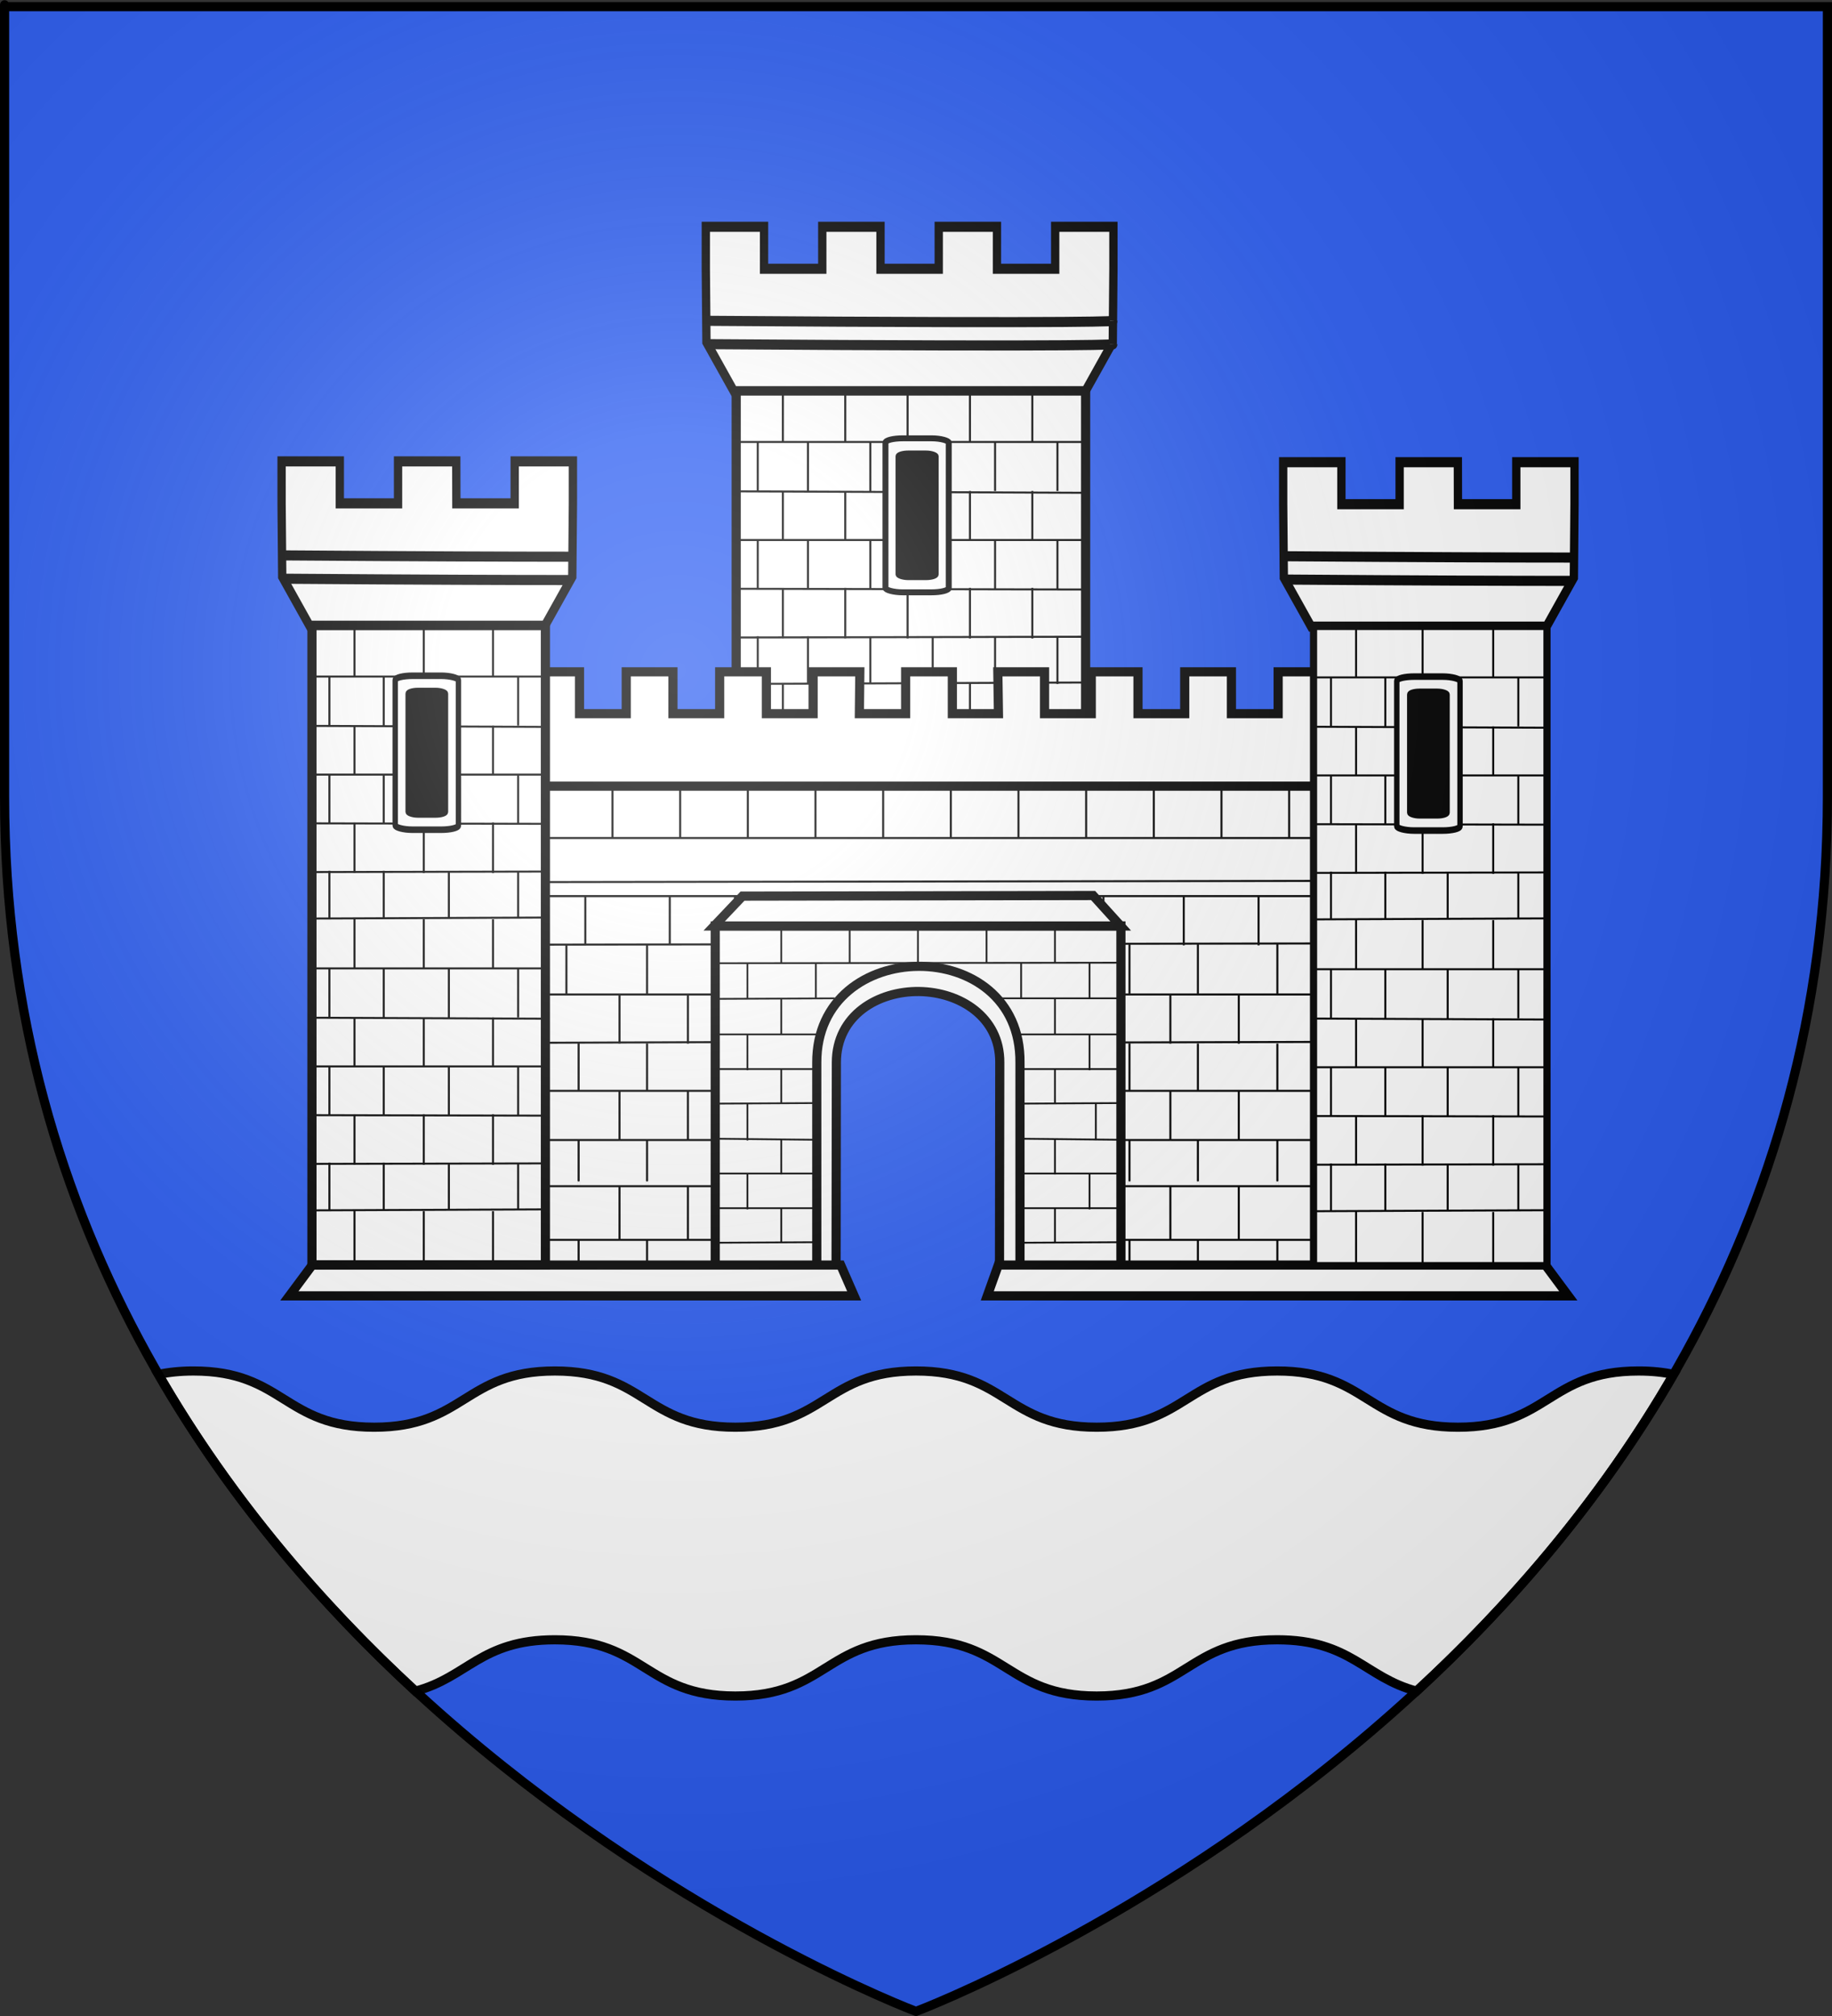
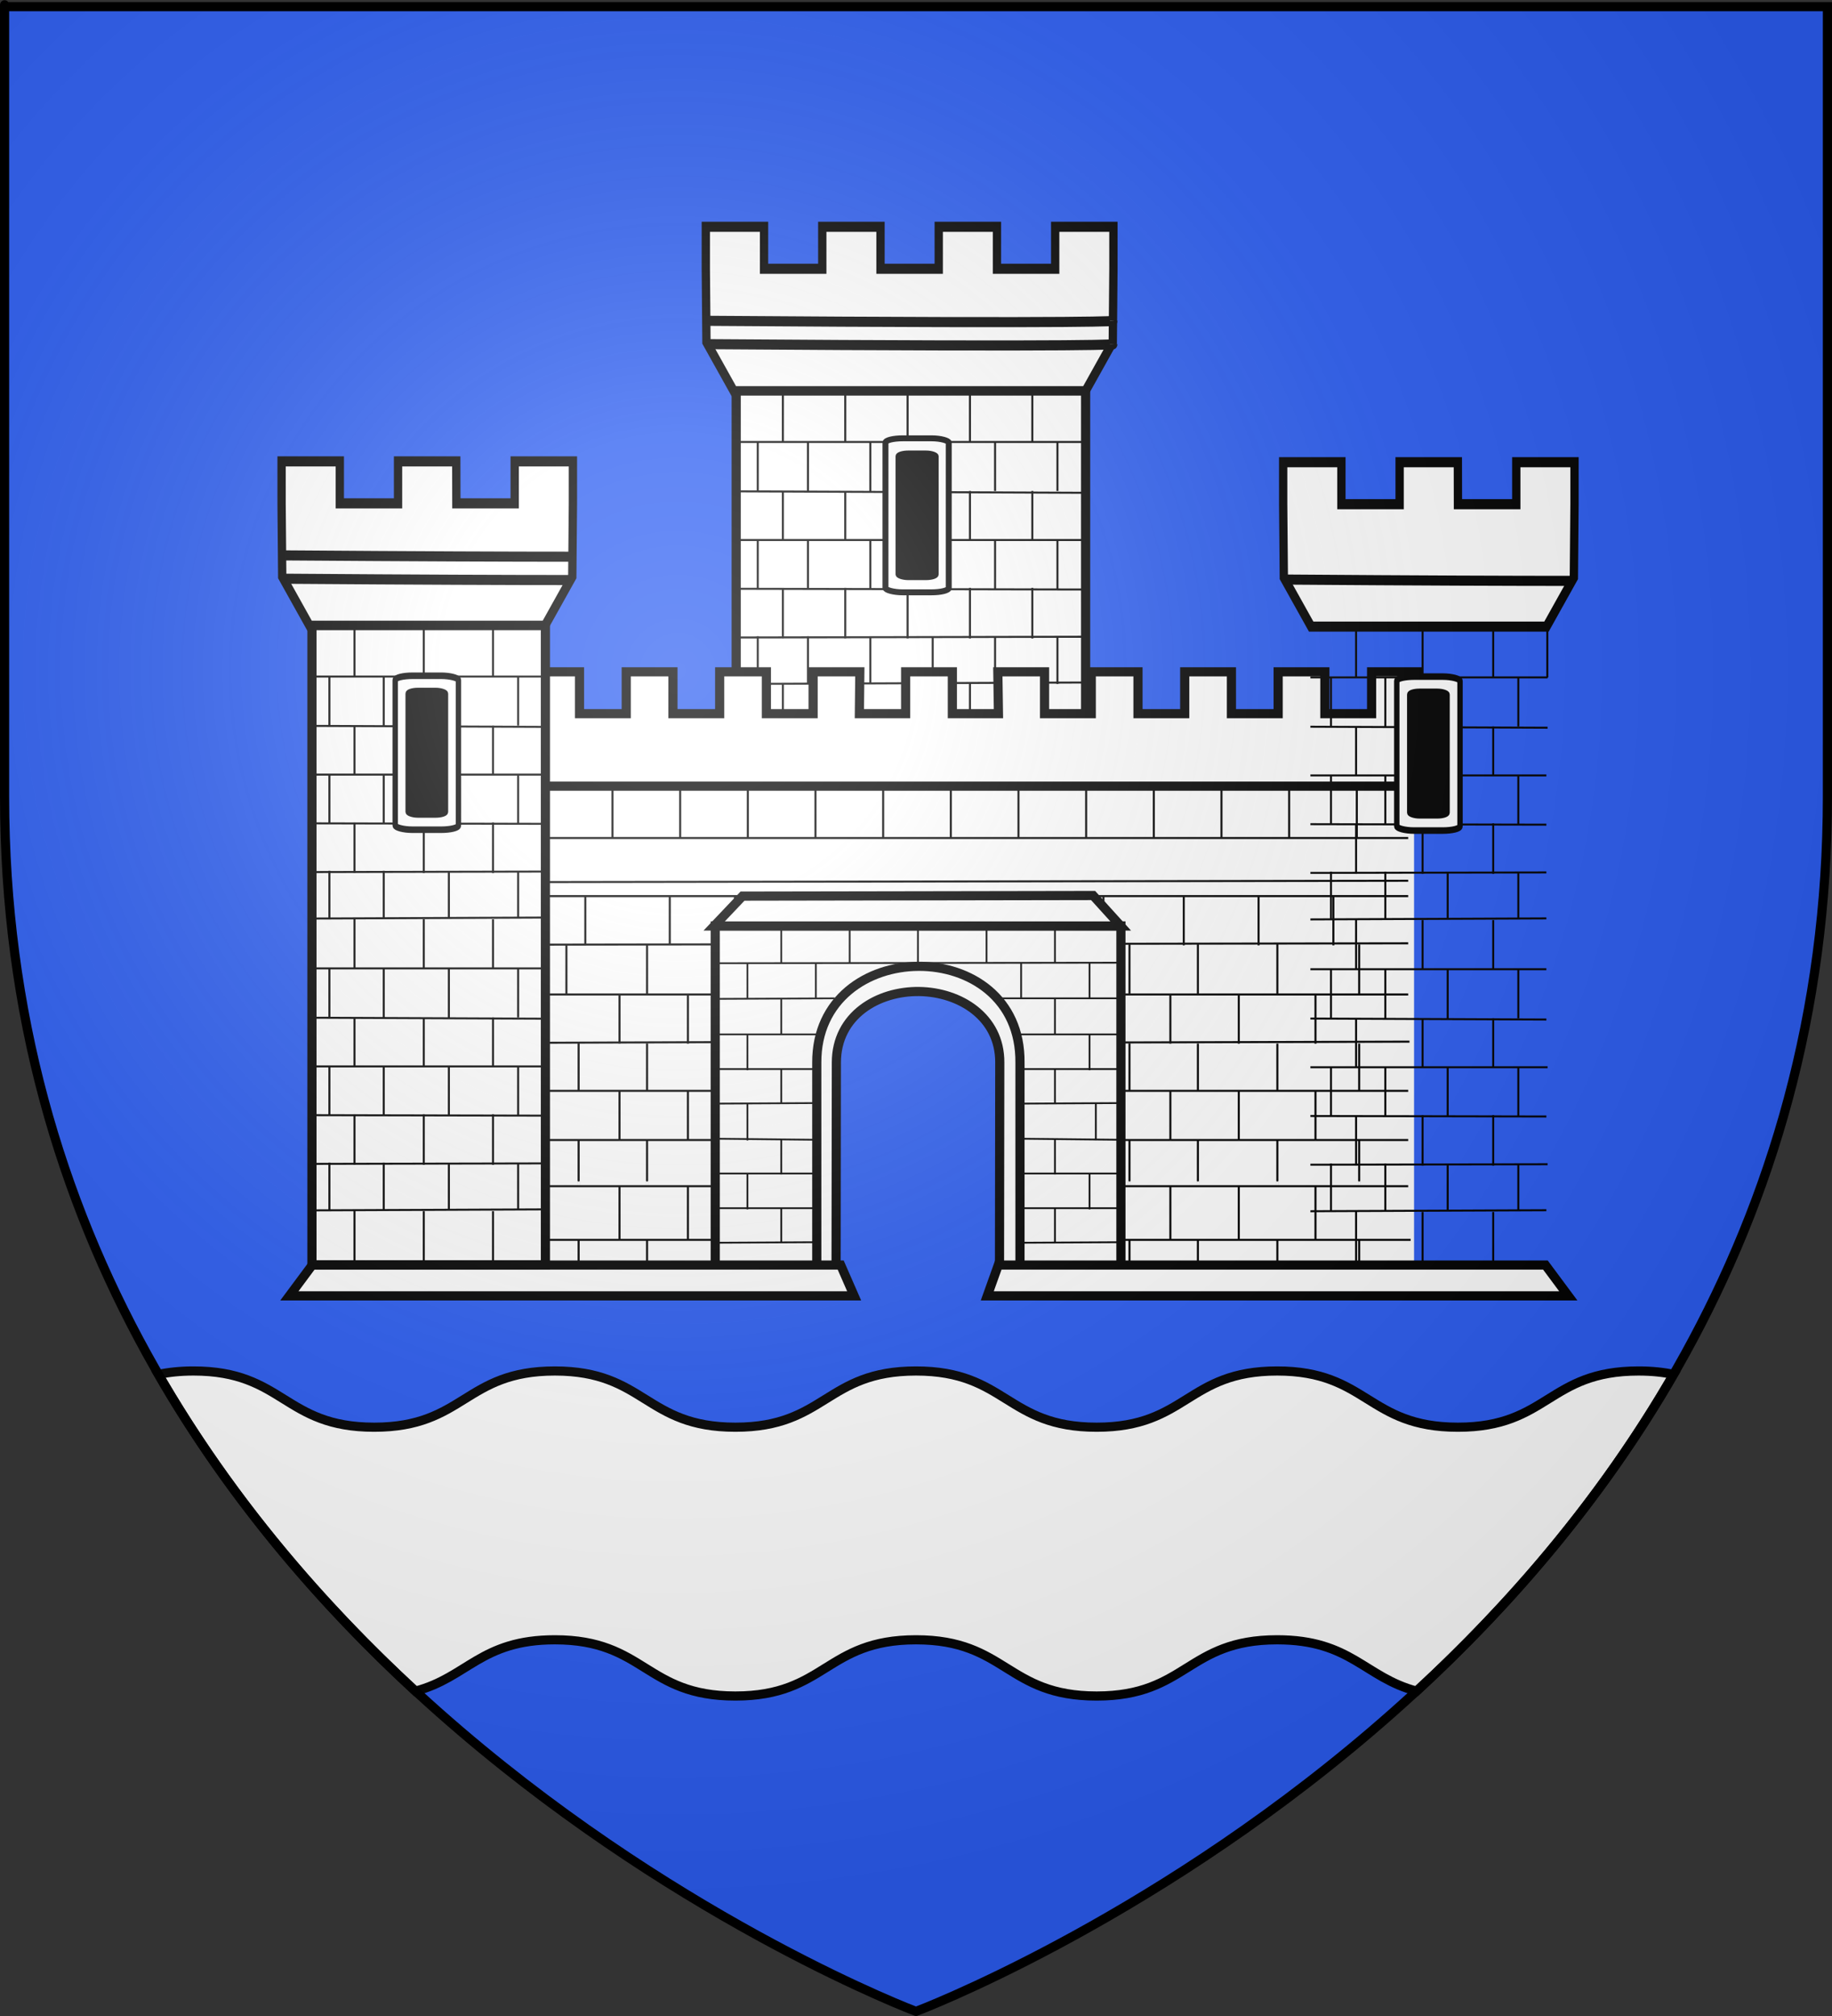
<svg xmlns="http://www.w3.org/2000/svg" xmlns:xlink="http://www.w3.org/1999/xlink" version="1.0" width="600" height="660" id="svg2" style="display:inline">
  <rect width="100%" height="100%" fill="#333333" stroke="none" />
  <defs id="defs6">
    <pattern patternTransform="matrix(0.652, 0, 0, 0.652, 602.283, -330.59)" id="pattern2399" xlink:href="#pattern3579" />
    <pattern patternTransform="matrix(0.658, 0, 0, 0.658, -16.766, -20.957)" id="pattern4303" xlink:href="#pattern3579" />
    <pattern patternTransform="matrix(0.691, 0, 0, 0.691, 194.205, 96.404)" id="pattern2404" xlink:href="#pattern3579" />
    <pattern patternTransform="matrix(0.654, 0, 0, 0.654, 0.107, 48.041)" id="pattern4301" xlink:href="#pattern3579" />
    <pattern patternTransform="matrix(0.639, 0, 0, 0.639, 475.141, -330.59)" id="pattern2406" xlink:href="#pattern3579" />
    <pattern id="pattern3579" patternTransform="translate(600.886, -343.164)" height="333.405" width="399.645" patternUnits="userSpaceOnUse">
      <path id="rect2399" style="fill: rgb(255, 255, 255); fill-opacity: 1; fill-rule: nonzero; stroke: rgb(0, 0, 0); stroke-width: 4; stroke-linecap: round; stroke-linejoin: miter; stroke-miterlimit: 4; stroke-opacity: 1;" d="M 35.767,2 L 88.859,2 L 88.859,31.34 L 35.767,31.34 L 35.767,2 z M 92.859,2 L 145.951,2 L 145.951,31.34 L 92.859,31.34 L 92.859,2 z M 149.951,2 L 203.043,2 L 203.043,31.34 L 149.951,31.34 L 149.951,2 z M 207.043,2 L 260.135,2 L 260.135,31.34 L 207.043,31.34 L 207.043,2 z M 264.135,2 L 317.227,2 L 317.227,31.34 L 264.135,31.34 L 264.135,2 z M 321.228,2 L 374.32,2 L 374.32,31.34 L 321.228,31.34 L 321.228,2 z M 2,35.34 L 55.092,35.34 L 55.092,64.681 L 2,64.681 L 2,35.34 z M 59.092,35.34 L 112.184,35.34 L 112.184,64.681 L 59.092,64.681 L 59.092,35.34 z M 116.184,35.34 L 169.276,35.34 L 169.276,64.681 L 116.184,64.681 L 116.184,35.34 z M 173.276,35.34 L 226.368,35.34 L 226.368,64.681 L 173.276,64.681 L 173.276,35.34 z M 230.369,35.34 L 283.461,35.34 L 283.461,64.681 L 230.369,64.681 L 230.369,35.34 z M 287.461,35.34 L 340.553,35.34 L 340.553,64.681 L 287.461,64.681 L 287.461,35.34 z M 344.553,35.34 L 397.645,35.34 L 397.645,64.681 L 344.553,64.681 L 344.553,35.34 z M 35.767,68.681 L 88.859,68.681 L 88.859,98.021 L 35.767,98.021 L 35.767,68.681 z M 92.859,68.681 L 145.951,68.681 L 145.951,98.021 L 92.859,98.021 L 92.859,68.681 z M 149.951,68.681 L 203.043,68.681 L 203.043,98.021 L 149.951,98.021 L 149.951,68.681 z M 207.043,68.681 L 260.135,68.681 L 260.135,98.021 L 207.043,98.021 L 207.043,68.681 z M 264.135,68.681 L 317.227,68.681 L 317.227,98.021 L 264.135,98.021 L 264.135,68.681 z M 321.228,68.681 L 374.32,68.681 L 374.32,98.021 L 321.228,98.021 L 321.228,68.681 z M 2,102.021 L 55.092,102.021 L 55.092,131.362 L 2,131.362 L 2,102.021 z M 59.092,102.021 L 112.184,102.021 L 112.184,131.362 L 59.092,131.362 L 59.092,102.021 z M 116.184,102.021 L 169.276,102.021 L 169.276,131.362 L 116.184,131.362 L 116.184,102.021 z M 173.276,102.021 L 226.368,102.021 L 226.368,131.362 L 173.276,131.362 L 173.276,102.021 z M 230.369,102.021 L 283.461,102.021 L 283.461,131.362 L 230.369,131.362 L 230.369,102.021 z M 287.461,102.021 L 340.553,102.021 L 340.553,131.362 L 287.461,131.362 L 287.461,102.021 z M 344.553,102.021 L 397.645,102.021 L 397.645,131.362 L 344.553,131.362 L 344.553,102.021 z M 35.767,135.362 L 88.859,135.362 L 88.859,164.702 L 35.767,164.702 L 35.767,135.362 z M 92.859,135.362 L 145.951,135.362 L 145.951,164.702 L 92.859,164.702 L 92.859,135.362 z M 149.951,135.362 L 203.043,135.362 L 203.043,164.702 L 149.951,164.702 L 149.951,135.362 z M 207.043,135.362 L 260.135,135.362 L 260.135,164.702 L 207.043,164.702 L 207.043,135.362 z M 264.135,135.362 L 317.227,135.362 L 317.227,164.702 L 264.135,164.702 L 264.135,135.362 z M 321.228,135.362 L 374.32,135.362 L 374.32,164.702 L 321.228,164.702 L 321.228,135.362 z M 2,168.702 L 55.092,168.702 L 55.092,198.043 L 2,198.043 L 2,168.702 z M 59.092,168.702 L 112.184,168.702 L 112.184,198.043 L 59.092,198.043 L 59.092,168.702 z M 116.184,168.702 L 169.276,168.702 L 169.276,198.043 L 116.184,198.043 L 116.184,168.702 z M 173.276,168.702 L 226.368,168.702 L 226.368,198.043 L 173.276,198.043 L 173.276,168.702 z M 230.369,168.702 L 283.461,168.702 L 283.461,198.043 L 230.369,198.043 L 230.369,168.702 z M 287.461,168.702 L 340.553,168.702 L 340.553,198.043 L 287.461,198.043 L 287.461,168.702 z M 344.553,168.702 L 397.645,168.702 L 397.645,198.043 L 344.553,198.043 L 344.553,168.702 z M 35.767,202.043 L 88.859,202.043 L 88.859,231.383 L 35.767,231.383 L 35.767,202.043 z M 92.859,202.043 L 145.951,202.043 L 145.951,231.383 L 92.859,231.383 L 92.859,202.043 z M 149.951,202.043 L 203.043,202.043 L 203.043,231.383 L 149.951,231.383 L 149.951,202.043 z M 207.043,202.043 L 260.135,202.043 L 260.135,231.383 L 207.043,231.383 L 207.043,202.043 z M 264.135,202.043 L 317.227,202.043 L 317.227,231.383 L 264.135,231.383 L 264.135,202.043 z M 321.228,202.043 L 374.32,202.043 L 374.32,231.383 L 321.228,231.383 L 321.228,202.043 z M 2,235.383 L 55.092,235.383 L 55.092,264.724 L 2,264.724 L 2,235.383 z M 59.092,235.383 L 112.184,235.383 L 112.184,264.724 L 59.092,264.724 L 59.092,235.383 z M 116.184,235.383 L 169.276,235.383 L 169.276,264.724 L 116.184,264.724 L 116.184,235.383 z M 173.276,235.383 L 226.368,235.383 L 226.368,264.724 L 173.276,264.724 L 173.276,235.383 z M 230.369,235.383 L 283.461,235.383 L 283.461,264.724 L 230.369,264.724 L 230.369,235.383 z M 287.461,235.383 L 340.553,235.383 L 340.553,264.724 L 287.461,264.724 L 287.461,235.383 z M 344.553,235.383 L 397.645,235.383 L 397.645,264.724 L 344.553,264.724 L 344.553,235.383 z M 35.767,268.724 L 88.859,268.724 L 88.859,298.064 L 35.767,298.064 L 35.767,268.724 z M 92.859,268.724 L 145.951,268.724 L 145.951,298.064 L 92.859,298.064 L 92.859,268.724 z M 149.951,268.724 L 203.043,268.724 L 203.043,298.064 L 149.951,298.064 L 149.951,268.724 z M 207.043,268.724 L 260.135,268.724 L 260.135,298.064 L 207.043,298.064 L 207.043,268.724 z M 264.135,268.724 L 317.227,268.724 L 317.227,298.064 L 264.135,298.064 L 264.135,268.724 z M 321.228,268.724 L 374.32,268.724 L 374.32,298.064 L 321.228,298.064 L 321.228,268.724 z M 2,302.064 L 55.092,302.064 L 55.092,331.405 L 2,331.405 L 2,302.064 z M 59.092,302.064 L 112.184,302.064 L 112.184,331.405 L 59.092,331.405 L 59.092,302.064 z M 116.184,302.064 L 169.276,302.064 L 169.276,331.405 L 116.184,331.405 L 116.184,302.064 z M 173.276,302.064 L 226.368,302.064 L 226.368,331.405 L 173.276,331.405 L 173.276,302.064 z M 230.369,302.064 L 283.461,302.064 L 283.461,331.405 L 230.369,331.405 L 230.369,302.064 z M 287.461,302.064 L 340.553,302.064 L 340.553,331.405 L 287.461,331.405 L 287.461,302.064 z M 344.553,302.064 L 397.645,302.064 L 397.645,331.405 L 344.553,331.405 L 344.553,302.064 z" />
    </pattern>
    <pattern patternTransform="matrix(0.644, 0, 0, 0.644, 95.114, -94.469)" id="pattern2402" xlink:href="#pattern3579" />
    <linearGradient id="linearGradient2893">
      <stop id="stop2895" style="stop-color:#ffffff;stop-opacity:0.314" offset="0" />
      <stop id="stop2897" style="stop-color:#ffffff;stop-opacity:0.251" offset="0.19" />
      <stop id="stop2901" style="stop-color:#6b6b6b;stop-opacity:0.125" offset="0.6" />
      <stop id="stop2899" style="stop-color:#000000;stop-opacity:0.125" offset="1" />
    </linearGradient>
    <radialGradient cx="221.445" cy="226.331" r="300" fx="221.445" fy="226.331" id="radialGradient3163" xlink:href="#linearGradient2893" gradientUnits="userSpaceOnUse" gradientTransform="matrix(1.353,0,0,1.349,-77.629,-85.747)" />
  </defs>
  <g id="layer3" style="display:inline">
    <path d="M 300,658.5 C 300,658.5 598.5,546.18 598.5,260.728 C 598.5,-24.723 598.5,2.176 598.5,2.176 L 1.5,2.176 L 1.5,260.728 C 1.5,546.18 300,658.5 300,658.5 z" id="path2855" style="fill:#2b5df2;fill-opacity:1;fill-rule:evenodd;stroke:none;stroke-width:1px;stroke-linecap:butt;stroke-linejoin:miter;stroke-opacity:1" />
  </g>
  <g id="layer5" style="display:inline">
    <path d="M 63.377,448.837 C 58.947,448.837 55.18,449.26 51.877,449.962 C 75.61,491.029 105.403,525.414 136.034,553.65 C 153.081,549.18 157.499,536.837 181.721,536.837 C 211.299,536.837 211.269,555.243 240.846,555.243 C 270.424,555.243 270.425,536.837 300.002,536.837 C 329.58,536.837 329.581,555.243 359.159,555.243 C 388.736,555.243 388.706,536.837 418.284,536.837 C 442.506,536.837 446.924,549.18 463.971,553.65 C 494.602,525.414 524.395,491.029 548.127,449.962 C 544.825,449.26 541.058,448.837 536.627,448.837 C 507.05,448.837 507.048,467.243 477.471,467.243 C 447.894,467.243 447.861,448.837 418.284,448.837 C 388.706,448.837 388.736,467.243 359.159,467.243 C 329.581,467.243 329.58,448.837 300.002,448.837 C 270.425,448.837 270.424,467.243 240.846,467.243 C 211.269,467.243 211.299,448.837 181.721,448.837 C 152.144,448.837 152.111,467.243 122.534,467.243 C 92.956,467.243 92.955,448.837 63.377,448.837 z" id="rect2193" style="fill:#ffffff;fill-opacity:1;stroke:#000000;stroke-width:3;stroke-miterlimit:4;stroke-dasharray:none;stroke-opacity:1;display:inline" />
  </g>
  <g id="layer4" style="display:inline">
    <rect width="600" height="660" x="0" y="-7.1054274e-15" id="rect7092" style="fill:none;fill-opacity:1;fill-rule:nonzero;stroke:none;stroke-width:6.203;stroke-linecap:round;stroke-linejoin:round;stroke-miterlimit:4;stroke-dasharray:none;stroke-opacity:1" />
    <path d="M 465.752,243.716 L 327.825,243.392 L 281.779,243.392 L 143.851,243.716" id="path14017" style="fill:#ffffff;fill-opacity:1;fill-rule:evenodd;stroke:#000000;stroke-width:3;stroke-linecap:butt;stroke-linejoin:miter;stroke-miterlimit:4;stroke-opacity:1" />
    <g transform="translate(-1.799,9.365)" id="g2779">
      <g transform="matrix(0.628,0,0,0.764,-341.76,53.767)" id="g6585" style="fill:#ffffff;fill-opacity:1;stroke:#000000;stroke-width:4.33;stroke-miterlimit:4;stroke-dasharray:none;stroke-opacity:1;display:inline">
        <path d="M 1127.4,63.972 L 1113.124,84.99 L 929.762,84.99 L 915.495,63.972 L 915.161,32.543 L 915.161,14.554 L 945.529,14.554 L 945.529,32.543 L 975.896,32.543 L 975.896,14.554 L 1006.264,14.554 L 1006.264,32.543 L 1036.631,32.543 L 1036.631,14.554 L 1066.999,14.554 L 1066.999,32.543 L 1097.366,32.543 L 1097.366,14.554 L 1127.734,14.554 L 1127.734,32.543 L 1127.4,63.972 z" id="path46771" style="fill:#ffffff;fill-opacity:1;stroke:#000000;stroke-width:4.33;stroke-miterlimit:4;stroke-dasharray:none;stroke-opacity:1" />
        <path d="M 916.128,54.84 C 1128.043,56.117 1128.043,54.84 1128.043,54.84" id="path3692" style="fill:#ffffff;fill-opacity:1;fill-rule:evenodd;stroke:#000000;stroke-width:4.33;stroke-linecap:butt;stroke-linejoin:miter;stroke-miterlimit:4;stroke-dasharray:none;stroke-opacity:1" />
        <path d="M 916.128,64.84 C 1128.043,66.117 1128.043,64.84 1128.043,64.84" id="path6583" style="fill:#ffffff;fill-opacity:1;fill-rule:evenodd;stroke:#000000;stroke-width:4.33;stroke-linecap:butt;stroke-linejoin:miter;stroke-miterlimit:4;stroke-dasharray:none;stroke-opacity:1" />
      </g>
      <path d="M 357.351,327.917 L 242.907,327.917 L 242.907,118.652 L 357.351,118.652 L 357.351,327.917 z" id="rect46766" style="fill:#ffffff;fill-opacity:1;stroke:#000000;stroke-width:3;stroke-miterlimit:4;stroke-dasharray:none;stroke-opacity:1;display:inline" />
    </g>
    <path d="M 240.085,160.845 L 355.677,161.332 M 240.085,176.798 L 355.311,176.798 M 240.086,192.751 L 355.676,192.995 M 240.085,208.704 L 355.494,208.46 M 240.086,223.925 L 354.945,223.438 M 338.101,160.724 C 338.101,176.369 338.101,176.843 338.101,176.843 M 317.675,160.724 C 317.675,176.369 317.675,176.843 317.675,176.843 M 297.249,160.724 C 297.249,176.369 297.249,176.843 297.249,176.843 M 276.823,160.724 C 276.823,176.369 276.823,176.843 276.823,176.843 M 256.397,160.724 C 256.397,176.369 256.397,176.843 256.397,176.843 M 338.101,192.443 C 338.101,208.541 338.101,209.028 338.101,209.028 M 317.675,192.443 C 317.675,208.541 317.675,209.028 317.675,209.028 M 297.249,192.443 C 297.249,208.541 297.249,209.028 297.249,209.028 M 276.823,192.443 C 276.823,208.541 276.823,209.028 276.823,209.028 M 256.397,192.443 C 256.397,208.541 256.397,209.028 256.397,209.028 M 346.324,144.387 C 346.324,160.259 346.324,160.74 346.324,160.74 M 325.898,144.387 C 325.898,160.259 325.898,160.74 325.898,160.74 M 305.472,144.387 C 305.472,160.259 305.472,160.74 305.472,160.74 M 285.046,144.387 C 285.046,160.259 285.046,160.74 285.046,160.74 M 264.62,144.387 C 264.62,160.259 264.62,160.74 264.62,160.74 M 248.174,144.387 C 248.174,160.259 248.174,160.74 248.174,160.74 M 346.324,176.816 C 346.324,192.235 346.324,192.703 346.324,192.703 M 325.898,176.816 C 325.898,192.235 325.898,192.703 325.898,192.703 M 305.472,176.816 C 305.472,192.235 305.472,192.703 305.472,192.703 M 285.046,176.816 C 285.046,192.235 285.046,192.703 285.046,192.703 M 264.62,176.816 C 264.62,192.235 264.62,192.703 264.62,192.703 M 248.174,176.816 C 248.174,192.235 248.174,192.703 248.174,192.703 M 346.324,208.275 C 346.324,223.468 346.324,223.928 346.324,223.928 M 325.898,208.275 C 325.898,223.468 325.898,223.928 325.898,223.928 M 305.472,208.275 C 305.472,223.468 305.472,223.928 305.472,223.928 M 285.046,208.275 C 285.046,223.468 285.046,223.928 285.046,223.928 M 264.62,208.275 C 264.62,223.468 264.62,223.928 264.62,223.928 M 248.174,208.275 C 248.174,223.468 248.174,223.928 248.174,223.928 M 338.101,128.625 C 338.101,144.27 338.101,144.745 338.101,144.745 M 317.675,128.625 C 317.675,144.27 317.675,144.745 317.675,144.745 M 297.249,128.625 C 297.249,144.27 297.249,144.745 297.249,144.745 M 276.823,128.625 C 276.823,144.27 276.823,144.745 276.823,144.745 M 256.397,128.625 C 256.397,144.27 256.397,144.745 256.397,144.745 M 240.085,144.699 L 355.311,144.699 M 338.101,319.713 C 338.101,335.811 338.101,336.299 338.101,336.299 M 317.675,319.713 C 317.675,335.811 317.675,336.299 317.675,336.299 M 297.249,319.713 C 297.249,335.811 297.249,336.299 297.249,336.299 M 276.823,319.713 C 276.823,335.811 276.823,336.299 276.823,336.299 M 256.397,319.713 C 256.397,335.811 256.397,336.299 256.397,336.299 M 240.085,256.381 L 355.677,256.868 M 240.085,272.334 L 355.311,272.334 M 240.085,288.287 L 355.676,288.531 M 240.085,304.24 L 355.494,303.996 M 240.085,319.461 L 354.945,318.974 M 338.101,256.26 C 338.101,271.905 338.101,272.379 338.101,272.379 M 317.675,256.26 C 317.675,271.905 317.675,272.379 317.675,272.379 M 297.249,256.26 C 297.249,271.905 297.249,272.379 297.249,272.379 M 276.823,256.26 C 276.823,271.905 276.823,272.379 276.823,272.379 M 256.397,256.26 C 256.397,271.905 256.397,272.379 256.397,272.379 M 338.101,287.979 C 338.101,304.077 338.101,304.564 338.101,304.564 M 317.675,287.979 C 317.675,304.077 317.675,304.564 317.675,304.564 M 297.249,287.979 C 297.249,304.077 297.249,304.564 297.249,304.564 M 276.823,287.979 C 276.823,304.077 276.823,304.564 276.823,304.564 M 256.397,287.979 C 256.397,304.077 256.397,304.564 256.397,304.564 M 346.324,239.923 C 346.324,255.795 346.324,256.276 346.324,256.276 M 325.898,239.923 C 325.898,255.795 325.898,256.276 325.898,256.276 M 305.472,239.923 C 305.472,255.795 305.472,256.276 305.472,256.276 M 285.046,239.923 C 285.046,255.795 285.046,256.276 285.046,256.276 M 264.62,239.923 C 264.62,255.795 264.62,256.276 264.62,256.276 M 248.174,239.923 C 248.174,255.795 248.174,256.276 248.174,256.276 M 346.324,272.352 C 346.324,287.771 346.324,288.239 346.324,288.239 M 325.898,272.352 C 325.898,287.771 325.898,288.239 325.898,288.239 M 305.472,272.352 C 305.472,287.771 305.472,288.239 305.472,288.239 M 285.046,272.352 C 285.046,287.771 285.046,288.239 285.046,288.239 M 264.62,272.352 C 264.62,287.771 264.62,288.239 264.62,288.239 M 248.174,272.352 C 248.174,287.771 248.174,288.239 248.174,288.239 M 346.324,303.811 C 346.324,319.004 346.324,319.464 346.324,319.464 M 325.898,303.811 C 325.898,319.004 325.898,319.464 325.898,319.464 M 305.472,303.811 C 305.472,319.004 305.472,319.464 305.472,319.464 M 285.046,303.811 C 285.046,319.004 285.046,319.464 285.046,319.464 M 264.62,303.811 C 264.62,319.004 264.62,319.464 264.62,319.464 M 248.174,303.811 C 248.174,319.004 248.174,319.464 248.174,319.464 M 338.101,223.673 C 338.101,239.319 338.101,240.281 338.101,240.281 M 317.675,223.917 C 317.675,239.563 317.675,240.281 317.675,240.281 M 297.249,224.161 C 297.249,239.806 297.249,240.281 297.249,240.281 M 276.823,224.161 C 276.823,239.806 276.823,240.281 276.823,240.281 M 256.397,224.161 C 256.397,239.806 256.397,240.281 256.397,240.281 M 240.085,240.235 L 355.311,240.235" id="path3528" style="fill:#ffffff;fill-opacity:1;fill-rule:evenodd;stroke:#000000;stroke-width:0.659px;stroke-linecap:butt;stroke-linejoin:miter;stroke-opacity:1" />
    <g transform="translate(28.409,44)" id="g3271">
      <rect width="20.721" height="50.424" rx="5.691" ry="1.42" x="261.592" y="99.495" id="rect18256" style="fill:#ffffff;fill-opacity:1;stroke:#000000;stroke-width:1.946;stroke-miterlimit:4;stroke-dasharray:none;stroke-opacity:1" />
      <rect width="12.731" height="41.045" rx="3.496" ry="1.156" x="265.587" y="104.185" id="rect18258" style="fill:#000000;fill-opacity:1;stroke:#000000;stroke-width:1.386;stroke-miterlimit:4;stroke-dasharray:none;stroke-opacity:1" />
    </g>
    <g transform="translate(14.478,-28.316)" id="g3394" style="display:inline">
      <rect width="320.342" height="166.834" rx="0" ry="1.42" x="128.298" y="284.017" id="rect20393" style="fill:#ffffff;fill-opacity:1;stroke:none;stroke-width:3;stroke-miterlimit:4;stroke-dasharray:none;stroke-opacity:1" />
      <path d="M 129.447,285.69 L 129.414,261.954 L 129.414,248.261 L 144.716,248.261 L 144.716,261.954 L 160.017,261.954 L 160.017,248.261 L 175.318,248.261 L 175.318,261.954 L 190.619,261.954 L 190.619,248.261 L 205.921,248.261 L 205.921,261.954 L 221.222,261.954 L 221.222,248.261 L 236.523,248.261 L 236.523,261.954 L 251.825,261.954 L 251.825,248.261 L 267.126,248.261 L 266.977,261.954 L 282.13,261.954 L 282.13,248.261 L 297.431,248.261 L 297.431,261.954 L 312.527,261.954 L 312.322,248.261 L 327.623,248.261 L 327.623,261.954 L 342.925,261.954 L 342.925,248.261 L 358.226,248.261 L 358.226,261.954 L 373.527,261.954 L 373.527,248.261 L 388.828,248.261 L 388.828,261.954 L 404.13,261.954 L 404.13,248.261 L 419.431,248.261 L 419.431,261.954 L 434.732,261.954 L 434.732,248.261 L 450.033,248.261 L 450.033,261.954 L 450.001,285.69 L 129.447,285.69 z" id="path14015" style="fill:#ffffff;fill-opacity:1;stroke:#000000;stroke-width:3;stroke-miterlimit:4;stroke-opacity:1;display:inline" />
      <path d="M 269.299,353.894 L 128.228,353.894 M 446.715,353.894 L 298.661,353.894 M 446.715,337.14 L 128.228,337.628 M 446.715,321.681 L 128.228,321.681 M 446.715,316.652 L 128.228,317.139 M 446.715,302.667 L 127.914,302.667 M 242.259,434.216 C 242.259,449.635 242.259,449.273 242.259,449.273 M 219.849,434.216 C 219.849,449.635 219.849,449.273 219.849,449.273 M 197.439,434.216 C 197.439,449.635 197.439,449.273 197.439,449.273 M 175.029,434.216 C 175.029,449.635 175.029,449.273 175.029,449.273 M 152.619,434.216 C 152.619,449.635 152.619,449.273 152.619,449.273 M 134.576,434.216 C 134.576,449.635 134.576,449.273 134.576,449.273 M 233.237,416.654 C 233.237,432.752 233.237,434.216 233.237,434.216 M 210.827,416.654 C 210.827,432.752 210.827,434.216 210.827,434.216 M 188.417,416.654 C 188.417,432.752 188.417,434.216 188.417,434.216 M 163.299,416.654 C 163.299,432.752 163.299,434.216 163.299,434.216 M 143.598,416.654 C 143.598,432.752 143.598,434.216 143.598,434.216 M 275.222,321.681 C 275.222,337.327 275.222,337.801 275.222,337.801 M 250.723,321.681 C 250.723,337.327 250.723,337.801 250.723,337.801 M 226.224,321.681 C 226.224,337.327 226.224,337.801 226.224,337.801 M 204.884,321.681 C 204.884,337.327 204.884,337.801 204.884,337.801 M 177.226,321.681 C 177.226,337.327 177.226,337.801 177.226,337.801 M 152.727,321.681 C 152.727,337.327 152.727,337.801 152.727,337.801 M 255.647,353.894 C 255.647,369.539 255.647,363.922 255.647,363.922 M 233.237,353.894 C 233.237,369.539 233.237,369.997 233.237,369.997 M 210.827,353.894 C 210.827,369.539 210.827,369.997 210.827,369.997 M 188.417,353.894 C 188.417,369.539 188.417,369.997 188.417,369.997 M 163.299,353.894 C 163.299,369.539 163.299,369.997 163.299,369.997 M 143.598,353.894 C 143.598,369.539 143.598,369.997 143.598,369.997 M 233.237,385.434 C 233.237,401.532 233.237,401.532 233.237,401.532 M 210.827,385.434 C 210.827,401.532 210.827,401.532 210.827,401.532 M 188.417,385.434 C 188.417,401.532 188.417,401.532 188.417,401.532 M 163.299,385.434 C 163.299,401.532 163.299,401.532 163.299,401.532 M 143.598,385.434 C 143.598,401.532 143.598,401.532 143.598,401.532 M 264.669,337.541 C 264.669,353.413 264.669,353.894 264.669,353.894 M 242.259,337.541 C 242.259,353.413 242.259,353.894 242.259,353.894 M 219.849,337.541 C 219.849,353.413 219.849,353.894 219.849,353.894 M 197.439,337.541 C 197.439,353.413 197.439,353.894 197.439,353.894 M 171.029,337.541 C 171.029,353.413 171.029,353.894 171.029,353.894 M 134.576,337.541 C 134.576,353.413 134.576,353.894 134.576,353.894 M 242.259,369.97 C 242.259,385.389 242.259,385.434 242.259,385.434 M 219.849,369.97 C 219.849,385.389 219.849,385.434 219.849,385.434 M 197.439,369.97 C 197.439,385.389 197.439,385.434 197.439,385.434 M 175.029,369.97 C 175.029,385.389 175.029,385.434 175.029,385.434 M 152.619,369.97 C 152.619,385.389 152.619,385.434 152.619,385.434 M 134.576,369.97 C 134.576,385.389 134.576,385.434 134.576,385.434 M 242.259,401.532 C 242.259,416.725 242.259,416.654 242.259,416.654 M 219.849,401.532 C 219.849,416.725 219.849,416.654 219.849,416.654 M 197.439,401.532 C 197.439,416.725 197.439,416.654 197.439,416.654 M 175.029,401.532 C 175.029,416.725 175.029,416.654 175.029,416.654 M 152.619,401.532 C 152.619,416.725 152.619,416.654 152.619,416.654 M 134.576,401.532 C 134.576,416.725 134.576,416.654 134.576,416.654 M 274.763,286.081 C 274.763,302.179 274.763,302.667 274.763,302.667 M 252.602,286.081 C 252.602,302.179 252.602,302.667 252.602,302.667 M 230.441,286.081 C 230.441,302.179 230.441,302.667 230.441,302.667 M 208.28,286.081 C 208.28,302.179 208.28,302.667 208.28,302.667 M 186.119,286.081 C 186.119,302.179 186.119,302.667 186.119,302.667 M 163.958,286.081 C 163.958,302.179 163.958,302.667 163.958,302.667 M 141.797,286.081 C 141.797,302.179 141.797,302.667 141.797,302.667 M 127.6,369.824 L 252.544,369.382 M 128.228,385.434 L 249.831,385.434 M 128.228,401.532 L 250.31,401.532 M 128.228,416.654 L 250.15,416.654 M 127.6,434.216 L 250.31,434.216 M 127.6,449.338 L 252.862,448.895 M 430.669,434.216 C 430.669,449.635 430.669,449.273 430.669,449.273 M 403.87,434.216 C 403.87,449.635 403.87,449.273 403.87,449.273 M 377.849,434.216 C 377.849,449.635 377.849,449.273 377.849,449.273 M 355.439,434.216 C 355.439,449.635 355.439,449.273 355.439,449.273 M 331.675,434.216 C 331.675,449.635 331.675,449.273 331.675,449.273 M 416.355,416.654 C 416.355,432.752 416.355,434.216 416.355,434.216 M 391.237,416.654 C 391.237,432.752 391.237,434.216 391.237,434.216 M 368.827,416.654 C 368.827,432.752 368.827,434.216 368.827,434.216 M 344.612,416.654 C 344.612,432.752 344.612,434.216 344.612,434.216 M 422.216,321.681 C 422.216,337.327 422.216,337.801 422.216,337.801 M 397.717,321.681 C 397.717,337.327 397.717,337.801 397.717,337.801 M 373.218,321.681 C 373.218,337.327 373.218,337.801 373.218,337.801 M 346.914,321.681 C 346.914,337.327 346.914,337.801 346.914,337.801 M 324.22,321.681 C 324.22,337.327 324.22,337.801 324.22,337.801 M 299.721,321.681 C 299.721,337.327 299.721,337.801 299.721,337.801 M 416.355,353.894 C 416.355,369.539 416.355,369.997 416.355,369.997 M 391.237,353.894 C 391.237,369.539 391.237,369.997 391.237,369.997 M 368.827,353.894 C 368.827,369.539 368.827,369.997 368.827,369.997 M 344.612,353.894 C 344.612,369.539 344.612,369.997 344.612,369.997 M 324.007,353.894 C 324.007,369.539 324.007,369.997 324.007,369.997 M 416.355,385.434 C 416.355,401.532 416.355,401.532 416.355,401.532 M 391.237,385.434 C 391.237,401.532 391.237,401.532 391.237,401.532 M 368.827,385.434 C 368.827,401.532 368.827,401.532 368.827,401.532 M 344.612,385.434 C 344.612,401.532 344.612,401.532 344.612,401.532 M 430.669,337.541 C 430.669,353.413 430.669,353.894 430.669,353.894 M 403.87,337.541 C 403.87,353.413 403.87,353.894 403.87,353.894 M 377.849,337.541 C 377.849,353.413 377.849,353.894 377.849,353.894 M 355.439,337.541 C 355.439,353.413 355.439,353.894 355.439,353.894 M 331.675,337.541 C 331.675,353.413 331.675,353.894 331.675,353.894 M 310.619,337.541 C 310.619,353.413 310.619,353.894 310.619,353.894 M 292.576,337.541 C 292.576,353.413 292.576,351.723 292.576,351.723 M 430.669,369.97 C 430.669,385.389 430.669,385.434 430.669,385.434 M 403.87,369.97 C 403.87,385.389 403.87,385.434 403.87,385.434 M 377.849,369.97 C 377.849,385.389 377.849,385.434 377.849,385.434 M 355.439,369.97 C 355.439,385.389 355.439,385.434 355.439,385.434 M 331.675,369.97 C 331.675,385.389 331.675,385.434 331.675,385.434 M 430.669,401.532 C 430.669,416.725 430.669,416.654 430.669,416.654 M 403.87,401.532 C 403.87,416.725 403.87,416.654 403.87,416.654 M 377.849,401.532 C 377.849,416.725 377.849,416.654 377.849,416.654 M 355.439,401.532 C 355.439,416.725 355.439,416.654 355.439,416.654 M 331.675,401.532 C 331.675,416.725 331.675,416.654 331.675,416.654 M 429.89,286.081 C 429.89,302.179 429.89,302.667 429.89,302.667 M 407.729,286.081 C 407.729,302.179 407.729,302.667 407.729,302.667 M 385.568,286.081 C 385.568,302.179 385.568,302.667 385.568,302.667 M 363.407,286.081 C 363.407,302.179 363.407,302.667 363.407,302.667 M 341.246,286.081 C 341.246,302.179 341.246,302.667 341.246,302.667 M 319.085,286.081 C 319.085,302.179 319.085,302.667 319.085,302.667 M 296.924,286.081 C 296.924,302.179 296.924,302.667 296.924,302.667 M 313.639,369.703 L 447.145,369.336 M 316.693,385.434 L 446.715,385.434 M 316.693,401.532 L 446.715,401.532 M 316.693,416.654 L 446.715,416.654 M 316.693,434.216 L 447.534,434.216 M 323.714,449.204 L 447.534,448.85" id="path14021" style="fill:#ffffff;fill-opacity:1;fill-rule:evenodd;stroke:#000000;stroke-width:0.678px;stroke-linecap:butt;stroke-linejoin:miter;stroke-opacity:1" />
    </g>
    <rect width="82.145" height="117.35" ry="1.42" x="256.399" y="307.494" id="rect3645" style="fill:#2b5df2;fill-opacity:1;stroke:none;stroke-width:3;stroke-miterlimit:4;stroke-dasharray:none;stroke-opacity:1" />
    <g transform="translate(0.478,-34.635)" id="g6166">
      <path d="M 326.87,449.55 L 326.961,382.485 C 327.037,367.554 313.882,359.434 300.598,359.238 C 287.092,359.039 273.451,367.015 273.444,382.485 L 273.346,449.55 L 233.771,449.55 L 233.771,337.771 L 366.634,337.771 L 366.634,449.55 L 326.87,449.55 z" id="rect6854" style="fill:#ffffff;fill-opacity:1;stroke:#000000;stroke-width:3;stroke-miterlimit:4;stroke-dasharray:none;stroke-opacity:1" />
      <path d="M 366.564,337.786 L 233.421,337.786 L 242.698,328.012 L 357.53,327.812 L 366.564,337.786 z" id="rect7412" style="fill:#ffffff;fill-opacity:1;stroke:#000000;stroke-width:3;stroke-miterlimit:4;stroke-dasharray:none;stroke-opacity:1" />
    </g>
    <path d="M 267.502,414.312 L 267.502,352.068 L 267.502,347.954 C 267.263,306.104 334.522,305.539 334.053,347.954 L 334.053,414.312" id="path7846" style="fill:none;fill-opacity:1;stroke:#000000;stroke-width:3;stroke-miterlimit:4;stroke-dasharray:none;stroke-opacity:1" />
    <path d="M 102.264,414.153 L 275.333,414.153 L 279.744,424.242 L 94.77,424.242 L 102.264,414.153 z M 506.14,414.153 L 326.952,414.153 L 323.343,424.242 L 513.634,424.242 L 506.14,414.153 z" id="rect14457" style="fill:#ffffff;fill-opacity:1;stroke:#000000;stroke-width:3;stroke-miterlimit:4;stroke-opacity:1" />
    <path d="M 367.153,315.171 L 235.433,315.347 M 356.839,315.382 C 356.839,326.72 356.839,327.063 356.839,327.063 M 334.429,315.382 C 334.429,326.72 334.429,327.063 334.429,327.063 M 267.199,315.382 C 267.199,326.72 267.199,327.063 267.199,327.063 M 356.839,338.367 C 356.839,350.033 356.839,350.386 356.839,350.386 M 244.79,361.345 C 244.79,373.01 244.79,373.363 244.79,373.363 M 244.79,315.382 C 244.79,326.72 244.79,327.063 244.79,327.063 M 244.79,338.367 C 244.79,350.033 244.79,350.386 244.79,350.386 M 345.509,372.998 C 345.509,384.172 345.509,384.51 345.509,384.51 M 358.897,361.345 C 358.897,373.01 358.897,373.363 358.897,373.363 M 345.509,327.044 C 345.509,338.217 345.509,338.556 345.509,338.556 M 345.509,349.84 C 345.509,360.85 345.509,361.183 345.509,361.183 M 255.87,372.998 C 255.87,384.172 255.87,384.51 255.87,384.51 M 345.509,303.544 C 345.509,315.045 345.509,315.394 345.509,315.394 M 323.099,303.544 C 323.099,315.045 323.099,315.394 323.099,315.394 M 278.28,303.544 C 278.28,315.045 278.28,315.394 278.28,315.394 M 255.87,303.544 C 255.87,315.045 255.87,315.394 255.87,315.394 M 255.87,327.044 C 255.87,338.217 255.87,338.556 255.87,338.556 M 255.87,349.84 C 255.87,360.85 255.87,361.183 255.87,361.183 M 234.231,349.99 L 267.311,349.99 M 234.231,361.302 L 267.511,361.125 M 234.431,372.791 L 267.712,373.144 M 234.231,338.643 L 267.511,338.643 M 333.939,349.99 L 367.02,349.99 M 333.939,361.302 L 367.22,361.125 M 334.14,372.791 L 367.421,373.144 M 333.939,338.643 L 367.22,338.643 M 234.431,327.013 L 273.328,326.836 M 327.956,326.836 L 366.752,326.836 M 300.635,302.975 L 300.635,315.051 M 356.839,383.916 C 356.839,395.581 356.839,395.935 356.839,395.935 M 244.79,383.916 C 244.79,395.581 244.79,395.935 244.79,395.935 M 345.509,395.389 C 345.509,406.398 345.509,406.732 345.509,406.732 M 255.87,395.389 C 255.87,406.398 255.87,406.732 255.87,406.732 M 234.231,395.539 L 267.311,395.539 M 234.231,406.851 L 267.511,406.674 M 234.231,384.192 L 267.511,384.192 M 333.939,395.539 L 367.02,395.539 M 333.939,406.851 L 367.22,406.674 M 333.939,384.192 L 367.22,384.192" id="path7160" style="fill:#ffffff;fill-opacity:1;fill-rule:evenodd;stroke:#000000;stroke-width:0.581px;stroke-linecap:butt;stroke-linejoin:miter;stroke-opacity:1" />
    <g transform="translate(14.478,-35.049)" id="g3348" style="display:inline">
      <g id="g6340">
        <g transform="matrix(0.628,0,0,0.764,-168.948,175.251)" id="g12002" style="fill:#ffffff;fill-opacity:1;stroke:#000000;stroke-width:4.33;stroke-miterlimit:4;stroke-dasharray:none;stroke-opacity:1">
          <path d="M 1006.312,32.543 L 1036.728,32.543 L 1036.728,14.554 L 1067.095,14.554 L 1067.095,32.543 L 1066.761,63.972 L 1052.486,84.99 L 929.762,84.99 L 915.495,63.972 L 915.161,32.543 L 915.161,14.554 L 945.529,14.554 L 945.529,32.543 L 975.896,32.543 L 975.896,14.554 L 1006.264,14.554 L 1006.312,32.543 z" id="path12004" style="fill:#ffffff;fill-opacity:1;stroke:#000000;stroke-width:4.33;stroke-miterlimit:4;stroke-dasharray:none;stroke-opacity:1" />
-           <path d="M 916.128,54.84 C 987.492,55.27 1034.824,55.411 1066.216,55.408" id="path12006" style="fill:#ffffff;fill-opacity:1;fill-rule:evenodd;stroke:#000000;stroke-width:4.33;stroke-linecap:butt;stroke-linejoin:miter;stroke-miterlimit:4;stroke-dasharray:none;stroke-opacity:1" />
          <path d="M 916.128,64.84 C 987.492,65.27 1034.824,65.411 1066.216,65.408" id="path12008" style="fill:#ffffff;fill-opacity:1;fill-rule:evenodd;stroke:#000000;stroke-width:4.33;stroke-linecap:butt;stroke-linejoin:miter;stroke-miterlimit:4;stroke-dasharray:none;stroke-opacity:1" />
        </g>
-         <path d="M 492.177,449.401 L 415.718,449.401 L 415.718,240.136 L 492.177,240.136 L 492.177,375.744 L 492.177,403.062 L 492.177,449.401 z" id="path12010" style="fill:#ffffff;fill-opacity:1;stroke:#000000;stroke-width:2.349;stroke-miterlimit:4;stroke-opacity:1" />
      </g>
      <path d="M 414.695,272.964 L 492.37,273.291 M 414.695,288.917 L 491.972,288.917 M 414.696,304.87 L 491.971,305.033 M 414.695,320.823 L 491.972,320.66 M 414.696,336.044 L 491.974,335.716 M 474.567,272.843 C 474.567,288.488 474.567,288.962 474.567,288.962 M 451.433,272.843 C 451.433,288.488 451.433,288.962 451.433,288.962 M 429.653,272.843 C 429.653,288.488 429.653,288.962 429.653,288.962 M 474.567,304.562 C 474.567,320.66 474.567,321.147 474.567,321.147 M 451.433,304.562 C 451.433,320.66 451.433,321.147 451.433,321.147 M 429.653,304.562 C 429.653,320.66 429.653,321.147 429.653,321.147 M 482.791,256.506 C 482.791,272.378 482.791,272.859 482.791,272.859 M 459.657,256.506 C 459.657,272.378 459.657,272.859 459.657,272.859 M 439.231,256.506 C 439.231,272.378 439.231,272.859 439.231,272.859 M 421.43,256.506 C 421.43,272.378 421.43,272.859 421.43,272.859 M 482.791,288.935 C 482.791,304.354 482.791,304.822 482.791,304.822 M 459.657,288.935 C 459.657,304.354 459.657,304.822 459.657,304.822 M 439.231,288.935 C 439.231,304.354 439.231,304.822 439.231,304.822 M 421.43,288.935 C 421.43,304.354 421.43,304.822 421.43,304.822 M 482.791,320.394 C 482.791,335.587 482.791,336.047 482.791,336.047 M 459.657,320.394 C 459.657,335.587 459.657,336.047 459.657,336.047 M 439.231,320.394 C 439.231,335.587 439.231,336.047 439.231,336.047 M 421.43,320.394 C 421.43,335.587 421.43,336.047 421.43,336.047 M 492.285,240.744 C 492.285,256.389 492.285,256.864 492.285,256.864 M 474.567,240.744 C 474.567,256.389 474.567,256.864 474.567,256.864 M 451.433,240.744 C 451.433,256.389 451.433,256.864 451.433,256.864 M 429.653,240.744 C 429.653,256.389 429.653,256.864 429.653,256.864 M 414.695,256.818 L 492.373,256.818 M 474.567,431.832 C 474.567,447.93 474.567,448.418 474.567,448.418 M 451.433,431.832 C 451.433,447.93 451.433,448.418 451.433,448.418 M 429.653,431.832 C 429.653,447.93 429.653,448.418 429.653,448.418 M 414.695,368.5 L 491.97,368.826 M 414.695,384.453 L 492.373,384.453 M 414.696,400.406 L 491.971,400.569 M 414.695,416.359 L 492.373,416.195 M 414.696,431.58 L 491.971,431.252 M 474.567,368.379 C 474.567,384.024 474.567,384.498 474.567,384.498 M 451.433,368.379 C 451.433,384.024 451.433,384.498 451.433,384.498 M 429.653,368.379 C 429.653,384.024 429.653,384.498 429.653,384.498 M 474.567,400.098 C 474.567,416.196 474.567,416.683 474.567,416.683 M 451.433,400.098 C 451.433,416.196 451.433,416.683 451.433,416.683 M 429.653,400.098 C 429.653,416.196 429.653,416.683 429.653,416.683 M 482.791,352.042 C 482.791,367.914 482.791,368.395 482.791,368.395 M 459.657,352.042 C 459.657,367.914 459.657,368.395 459.657,368.395 M 439.231,352.042 C 439.231,367.914 439.231,368.395 439.231,368.395 M 421.43,352.042 C 421.43,367.914 421.43,368.395 421.43,368.395 M 482.791,384.471 C 482.791,399.89 482.791,400.358 482.791,400.358 M 459.657,384.471 C 459.657,399.89 459.657,400.358 459.657,400.358 M 439.231,384.471 C 439.231,399.89 439.231,400.358 439.231,400.358 M 421.43,384.471 C 421.43,399.89 421.43,400.358 421.43,400.358 M 482.791,415.93 C 482.791,431.123 482.791,431.583 482.791,431.583 M 459.657,415.93 C 459.657,431.123 459.657,431.583 459.657,431.583 M 439.231,415.93 C 439.231,431.123 439.231,431.583 439.231,431.583 M 421.43,415.93 C 421.43,431.123 421.43,431.583 421.43,431.583 M 474.567,336.28 C 474.567,351.925 474.567,352.4 474.567,352.4 M 451.433,336.28 C 451.433,351.925 451.433,352.4 451.433,352.4 M 429.653,336.28 C 429.653,351.925 429.653,352.4 429.653,352.4 M 414.695,352.354 L 491.972,352.354" id="path12014" style="fill:#ffffff;fill-opacity:1;fill-rule:evenodd;stroke:#000000;stroke-width:0.659px;stroke-linecap:butt;stroke-linejoin:miter;stroke-opacity:1" />
      <g transform="matrix(0.628,0,0,0.764,-637.552,198.649)" id="g18260">
        <rect width="32.986" height="65.978" rx="9.059" ry="1.858" x="1720.595" y="75.792" id="rect18262" style="fill:#ffffff;fill-opacity:1;stroke:#000000;stroke-width:2.809;stroke-miterlimit:4;stroke-dasharray:none;stroke-opacity:1" />
        <rect width="20.266" height="53.706" rx="5.566" ry="1.513" x="1726.955" y="81.928" id="rect18264" style="fill:#000000;fill-opacity:1;stroke:#000000;stroke-width:2;stroke-miterlimit:4;stroke-dasharray:none;stroke-opacity:1" />
      </g>
    </g>
    <g transform="translate(14.34,-35.326)" id="g3360" style="display:inline">
      <g id="g6416">
        <g transform="matrix(0.628,0,0,0.764,-496.838,175.251)" id="g13087" style="fill:#ffffff;fill-opacity:1;stroke:#000000;stroke-width:4.33;stroke-miterlimit:4;stroke-dasharray:none;stroke-opacity:1">
          <path d="M 1006.312,32.543 L 1036.728,32.543 L 1036.728,14.554 L 1067.095,14.554 L 1067.095,32.543 L 1066.761,63.972 L 1052.486,84.99 L 929.762,84.99 L 915.495,63.972 L 915.161,32.543 L 915.161,14.554 L 945.529,14.554 L 945.529,32.543 L 975.896,32.543 L 975.896,14.554 L 1006.264,14.554 L 1006.312,32.543 z" id="path13089" style="fill:#ffffff;fill-opacity:1;stroke:#000000;stroke-width:4.33;stroke-miterlimit:4;stroke-dasharray:none;stroke-opacity:1" />
          <path d="M 916.128,54.84 C 987.492,55.27 1034.824,55.411 1066.216,55.408" id="path13091" style="fill:#ffffff;fill-opacity:1;fill-rule:evenodd;stroke:#000000;stroke-width:4.33;stroke-linecap:butt;stroke-linejoin:miter;stroke-miterlimit:4;stroke-dasharray:none;stroke-opacity:1" />
          <path d="M 916.128,64.84 C 987.492,65.27 1034.824,65.411 1066.216,65.408" id="path13093" style="fill:#ffffff;fill-opacity:1;fill-rule:evenodd;stroke:#000000;stroke-width:4.33;stroke-linecap:butt;stroke-linejoin:miter;stroke-miterlimit:4;stroke-dasharray:none;stroke-opacity:1" />
        </g>
        <path d="M 164.288,449.401 L 87.829,449.401 L 87.829,240.136 L 164.288,240.136 L 164.288,375.744 L 164.288,403.062 L 164.288,449.401 z" id="path13097" style="fill:#ffffff;fill-opacity:1;stroke:#000000;stroke-width:3;stroke-miterlimit:4;stroke-dasharray:none;stroke-opacity:1" />
      </g>
      <path d="M 86.806,272.964 L 164.48,273.291 M 86.806,288.917 L 164.082,288.917 M 86.807,304.87 L 164.081,305.033 M 86.806,320.823 L 164.083,320.66 M 86.807,336.044 L 164.085,335.716 M 147.129,272.843 C 147.129,288.488 147.129,288.962 147.129,288.962 M 124.447,272.843 C 124.447,288.488 124.447,288.962 124.447,288.962 M 101.764,272.843 C 101.764,288.488 101.764,288.962 101.764,288.962 M 147.129,304.562 C 147.129,320.66 147.129,321.147 147.129,321.147 M 124.447,304.562 C 124.447,320.66 124.447,321.147 124.447,321.147 M 101.764,304.562 C 101.764,320.66 101.764,321.147 101.764,321.147 M 155.353,256.506 C 155.353,272.378 155.353,272.859 155.353,272.859 M 132.67,256.506 C 132.67,272.378 132.67,272.859 132.67,272.859 M 111.341,256.506 C 111.341,272.378 111.341,272.859 111.341,272.859 M 93.541,256.506 C 93.541,272.378 93.541,272.859 93.541,272.859 M 155.353,288.935 C 155.353,304.354 155.353,304.822 155.353,304.822 M 132.67,288.935 C 132.67,304.354 132.67,304.822 132.67,304.822 M 111.341,288.935 C 111.341,304.354 111.341,304.822 111.341,304.822 M 93.541,288.935 C 93.541,304.354 93.541,304.822 93.541,304.822 M 155.353,320.394 C 155.353,335.587 155.353,336.047 155.353,336.047 M 132.67,320.394 C 132.67,335.587 132.67,336.047 132.67,336.047 M 111.341,320.394 C 111.341,335.587 111.341,336.047 111.341,336.047 M 93.541,320.394 C 93.541,335.587 93.541,336.047 93.541,336.047 M 164.396,240.744 C 164.396,256.389 164.396,256.864 164.396,256.864 M 147.129,240.744 C 147.129,256.389 147.129,256.864 147.129,256.864 M 124.447,240.744 C 124.447,256.389 124.447,256.864 124.447,256.864 M 101.764,240.744 C 101.764,256.389 101.764,256.864 101.764,256.864 M 86.806,256.818 L 164.483,256.818 M 147.129,431.832 C 147.129,447.93 147.129,448.418 147.129,448.418 M 124.447,431.832 C 124.447,447.93 124.447,448.418 124.447,448.418 M 101.764,431.832 C 101.764,447.93 101.764,448.418 101.764,448.418 M 86.806,368.5 L 164.081,368.826 M 86.806,384.453 L 164.483,384.453 M 86.806,400.406 L 164.082,400.569 M 86.806,416.359 L 164.483,416.195 M 86.806,431.58 L 164.082,431.252 M 147.129,368.379 C 147.129,384.024 147.129,384.498 147.129,384.498 M 124.447,368.379 C 124.447,384.024 124.447,384.498 124.447,384.498 M 101.764,368.379 C 101.764,384.024 101.764,384.498 101.764,384.498 M 147.129,400.098 C 147.129,416.196 147.129,416.683 147.129,416.683 M 124.447,400.098 C 124.447,416.196 124.447,416.683 124.447,416.683 M 101.764,400.098 C 101.764,416.196 101.764,416.683 101.764,416.683 M 155.353,352.042 C 155.353,367.914 155.353,368.395 155.353,368.395 M 132.67,352.042 C 132.67,367.914 132.67,368.395 132.67,368.395 M 111.341,352.042 C 111.341,367.914 111.341,368.395 111.341,368.395 M 93.541,352.042 C 93.541,367.914 93.541,368.395 93.541,368.395 M 155.353,384.471 C 155.353,399.89 155.353,400.358 155.353,400.358 M 132.67,384.471 C 132.67,399.89 132.67,400.358 132.67,400.358 M 111.341,384.471 C 111.341,399.89 111.341,400.358 111.341,400.358 M 93.541,384.471 C 93.541,399.89 93.541,400.358 93.541,400.358 M 155.353,415.93 C 155.353,431.123 155.353,431.583 155.353,431.583 M 132.67,415.93 C 132.67,431.123 132.67,431.583 132.67,431.583 M 111.341,415.93 C 111.341,431.123 111.341,431.583 111.341,431.583 M 93.541,415.93 C 93.541,431.123 93.541,431.583 93.541,431.583 M 147.129,336.28 C 147.129,351.925 147.129,352.4 147.129,352.4 M 124.447,336.28 C 124.447,351.925 124.447,352.4 124.447,352.4 M 101.764,336.28 C 101.764,351.925 101.764,352.4 101.764,352.4 M 86.806,352.354 L 164.082,352.354" id="path13101" style="fill:#ffffff;fill-opacity:1;fill-rule:evenodd;stroke:#000000;stroke-width:0.659px;stroke-linecap:butt;stroke-linejoin:miter;stroke-opacity:1" />
      <g transform="matrix(0.628,0,0,0.764,-965.442,198.649)" id="g18248">
        <rect width="32.986" height="65.978" rx="9.059" ry="1.858" x="1720.595" y="75.792" id="rect18250" style="fill:#ffffff;fill-opacity:1;stroke:#000000;stroke-width:2.809;stroke-miterlimit:4;stroke-dasharray:none;stroke-opacity:1" />
        <rect width="20.266" height="53.706" rx="5.566" ry="1.513" x="1726.955" y="81.928" id="rect18252" style="fill:#000000;fill-opacity:1;stroke:#000000;stroke-width:2;stroke-miterlimit:4;stroke-dasharray:none;stroke-opacity:1" />
      </g>
    </g>
  </g>
  <g id="layer2" style="display:inline">
    <path d="M 300,658.5 C 300,658.5 598.5,546.18 598.5,260.728 C 598.5,-24.723 598.5,2.176 598.5,2.176 L 1.5,2.176 L 1.5,260.728 C 1.5,546.18 300,658.5 300,658.5 z" id="path2875" style="opacity:1;fill:url(#radialGradient3163);fill-opacity:1;fill-rule:evenodd;stroke:none;stroke-width:1px;stroke-linecap:butt;stroke-linejoin:miter;stroke-opacity:1" />
  </g>
  <g id="layer1" style="display:inline">
    <path d="M 300,658.5 C 300,658.5 1.5,546.18 1.5,260.728 C 1.5,-24.723 1.5,2.176 1.5,2.176 L 598.5,2.176 L 598.5,260.728 C 598.5,546.18 300,658.5 300,658.5 z" id="path1411" style="opacity:1;fill:none;fill-opacity:1;fill-rule:evenodd;stroke:#000000;stroke-width:3;stroke-linecap:butt;stroke-linejoin:miter;stroke-miterlimit:4;stroke-dasharray:none;stroke-opacity:1" />
  </g>
</svg>